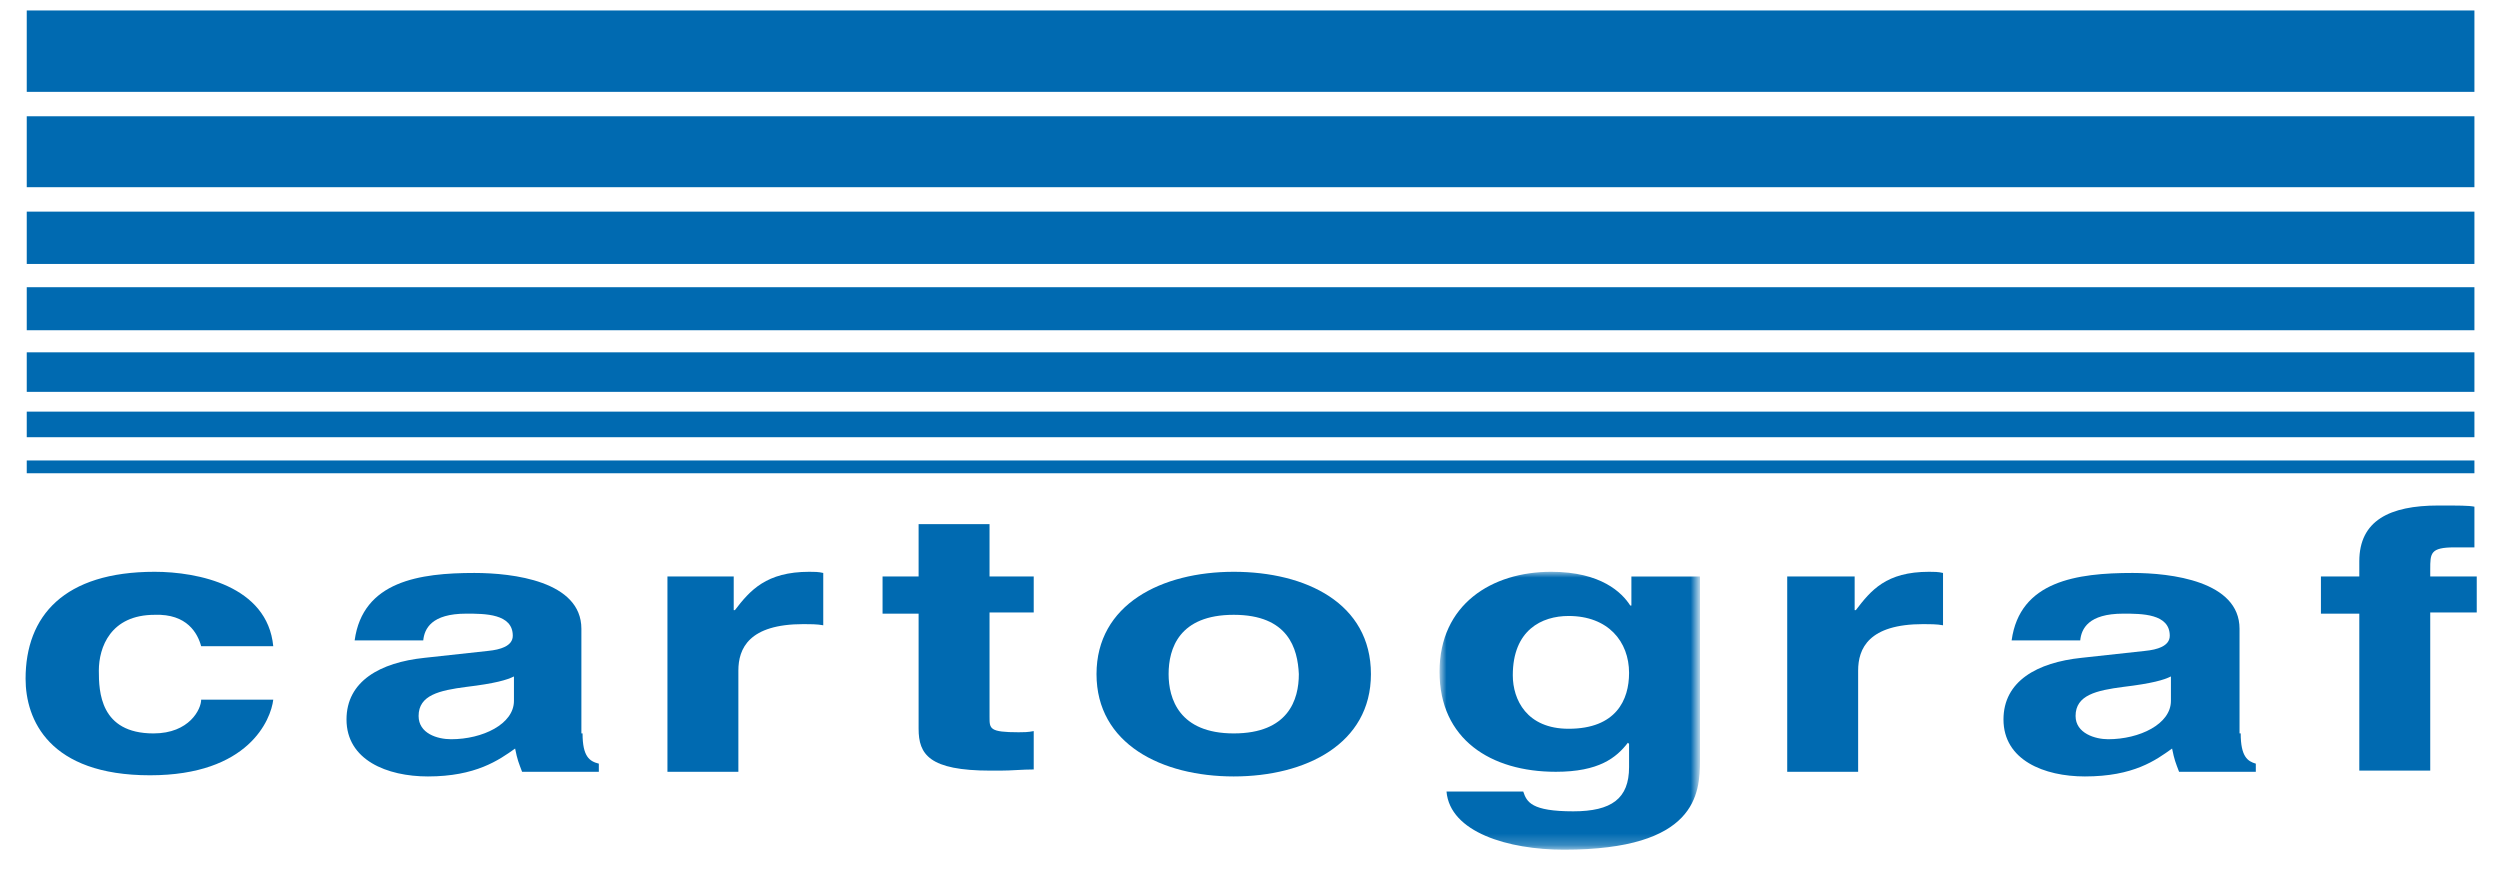
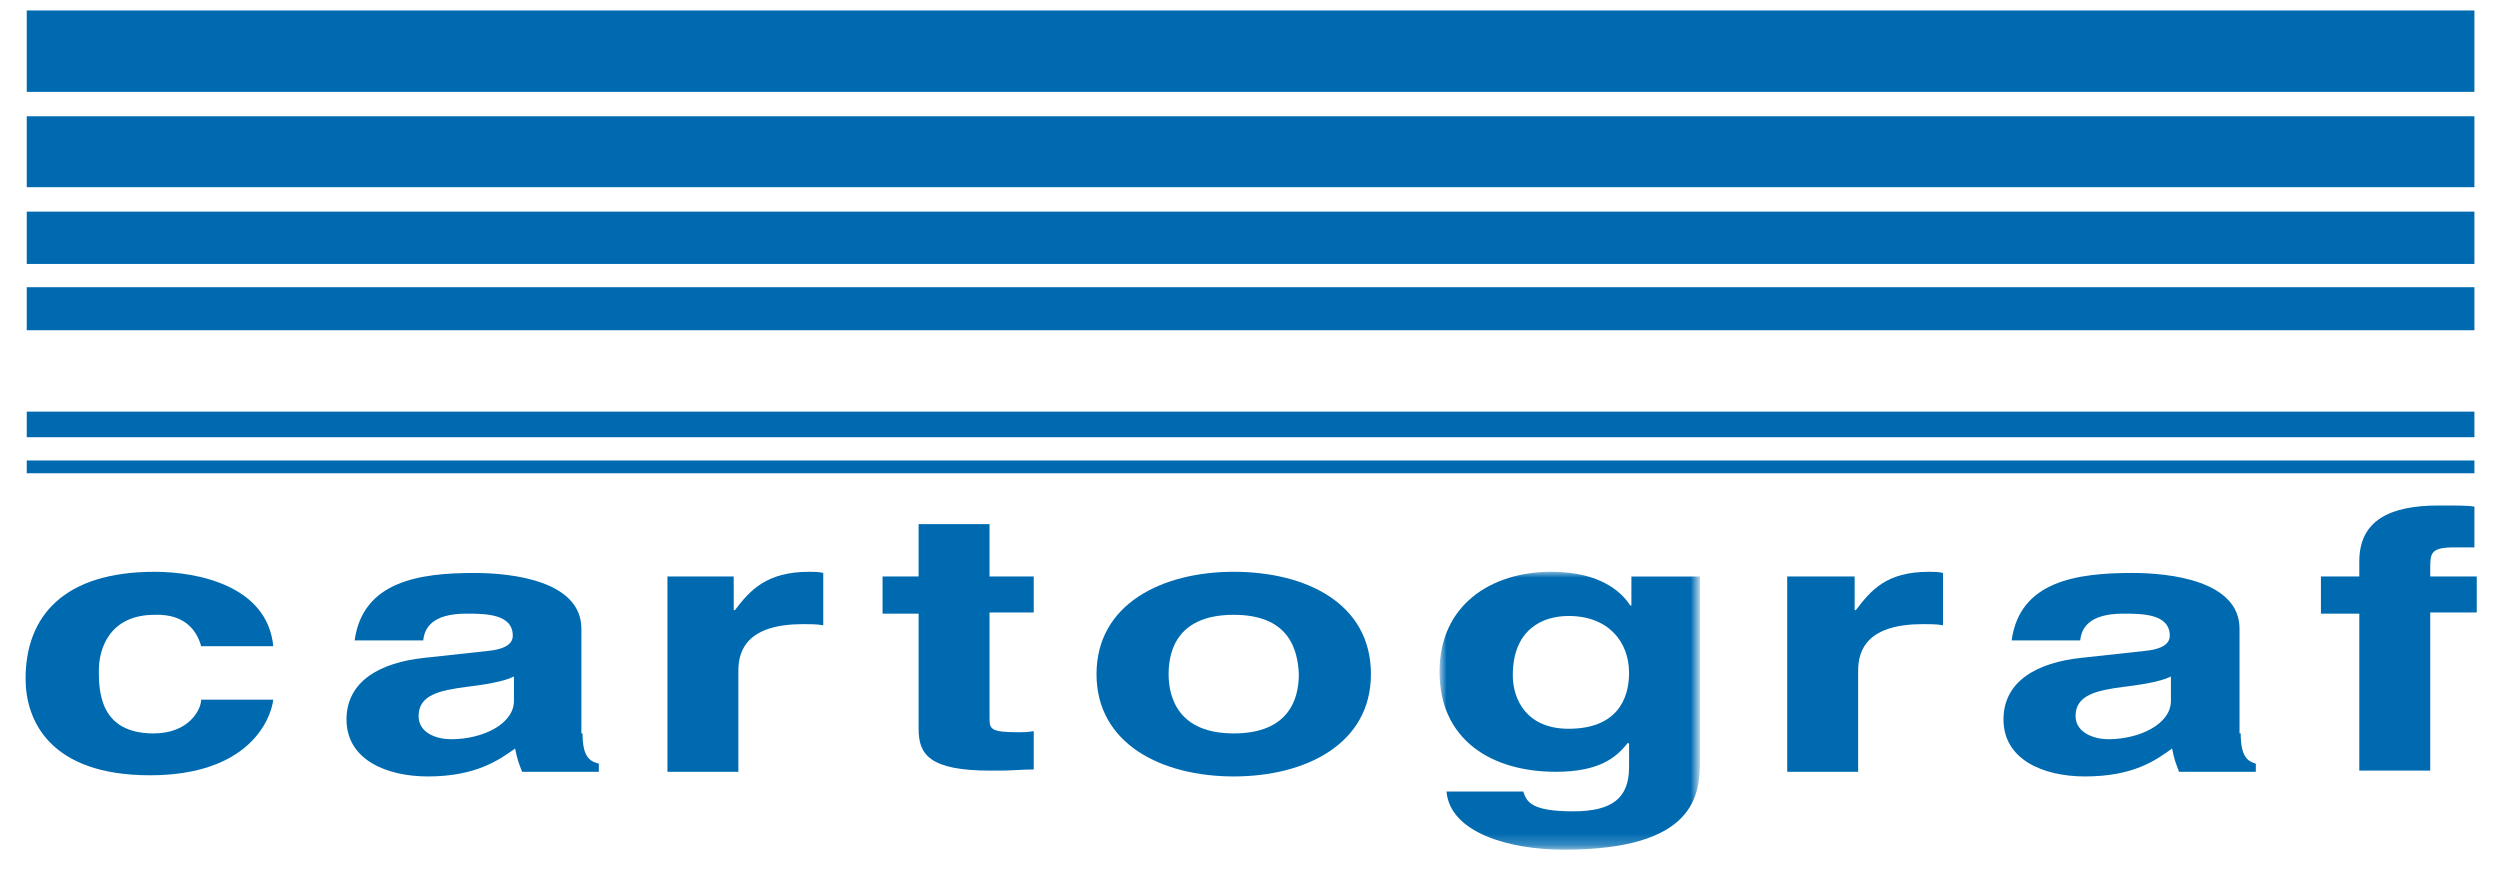
<svg xmlns="http://www.w3.org/2000/svg" version="1.1" id="Livello_1" x="0" y="0" width="215" height="75" viewBox="0 0 215 75" xml:space="preserve">
  <style type="text/css">.st0{fill:#006ab1}.st1{filter:url(#Adobe_OpacityMaskFilter)}.st2{fill:#fff}.st3{mask:url(#mask-2_2_);fill:#006ab1}</style>
  <g id="Page-1_6_">
    <path id="Fill-1_6_" class="st0" d="M2.3 40.7h210.5v-1.1H2.3z" />
    <path id="Fill-2_6_" class="st0" d="M2.3 37.6h210.5v-2.2H2.3z" />
    <path id="Fill-3_6_" class="st0" d="M2.3 7.9h210.5v-7H2.3z" />
    <path id="Fill-4_6_" class="st0" d="M2.3 28.4h210.5v-3.7H2.3z" />
-     <path id="Fill-5_6_" class="st0" d="M2.3 33.7h210.5v-3.4H2.3z" />
    <path id="Fill-6_6_" class="st0" d="M2.3 22.7h210.5v-4.5H2.3z" />
    <path id="Fill-7_6_" class="st0" d="M2.3 16.1h210.5V10H2.3z" />
    <g id="Group-27_6_" transform="translate(0 25.574)">
      <path id="Fill-8_6_" class="st0" d="M23.5 34.6c-.2 1.7-2.1 6.5-10.6 6.5-8.7 0-10.7-4.8-10.7-8.3 0-5.4 3.3-9.2 11.1-9.2 3.7 0 9.7 1.2 10.2 6.4h-6.2c-.3-1.1-1.2-2.8-4-2.7-3.8 0-4.8 2.8-4.8 4.8 0 1.8.1 5.4 4.7 5.4 3.1 0 4.1-2.1 4.1-2.9h6.2z" />
      <path id="Fill-10_6_" class="st0" d="M44.2 32.6c-.6.3-1.6.6-4.1.9-2.3.3-4.1.7-4.1 2.5 0 1.5 1.6 2 2.8 2 2.7 0 5.4-1.3 5.4-3.3v-2.1zm5.9 4.9c0 2 .6 2.4 1.4 2.6v.7h-6.6c-.3-.8-.4-1-.6-2-1.4 1-3.4 2.4-7.5 2.4-3.5 0-7-1.4-7-4.9 0-3.3 2.9-4.9 6.7-5.3l5.5-.6c1-.1 2.1-.4 2.1-1.3 0-1.9-2.4-1.9-4-1.9-3 0-3.6 1.3-3.7 2.3h-5.9c.7-5.1 5.6-5.8 10.3-5.8 3.3 0 9.2.7 9.2 4.8v9z" />
      <path id="Fill-12_6_" class="st0" d="M57.3 24h5.8v2.9h.1c1.3-1.7 2.7-3.3 6.4-3.3.4 0 .8 0 1.2.1v4.5c-.5-.1-1.2-.1-1.7-.1-4.7 0-5.6 2.1-5.6 4v8.7h-6.1V24z" />
      <path id="Fill-14_6_" class="st0" d="M85.1 24h3.8v3.1h-3.8v9c0 1 0 1.3 2.5 1.3.4 0 .8 0 1.3-.1v3.3c-1 0-1.9.1-2.9.1h-.8c-5.3 0-6.2-1.4-6.2-3.6v-9.9h-3.1V24H79v-4.5h6.1V24z" />
      <path id="Fill-16_6_" class="st0" d="M106.1 27.3c-4.7 0-5.6 2.9-5.6 5.1 0 2.1.9 5.1 5.6 5.1 4.7 0 5.6-2.9 5.6-5.1-.1-2.2-.9-5.1-5.6-5.1m0 13.9c-6.2 0-11.8-2.8-11.8-8.8 0-6 5.6-8.8 11.8-8.8 6.2 0 11.8 2.7 11.8 8.8 0 6-5.6 8.8-11.8 8.8" />
      <g id="Group-20_6_" transform="translate(75 4)">
        <defs>
          <filter id="Adobe_OpacityMaskFilter" filterUnits="userSpaceOnUse" x="48.9" y="19.6" width="22.3" height="23.9">
            <feColorMatrix type="matrix" values="1 0 0 0 0 0 1 0 0 0 0 0 1 0 0 0 0 0 1 0" />
          </filter>
        </defs>
        <mask maskUnits="userSpaceOnUse" x="48.9" y="19.6" width="22.3" height="23.9" id="mask-2_2_">
          <g class="st1">
            <path id="path-1_2_" class="st2" d="M48.9 19.6h22.3v23.9H48.9z" />
          </g>
        </mask>
        <path id="Fill-18_6_" class="st3" d="M59.9 33.1c4.1 0 5.2-2.5 5.2-4.8 0-2.7-1.8-4.9-5.2-4.9-2.3 0-4.8 1.2-4.8 5.1 0 2.1 1.2 4.6 4.8 4.6zM71.2 20v15.8c0 2.9-.3 7.7-11.7 7.7-4.8 0-9.8-1.5-10.1-5H56c.3.9.7 1.7 4.3 1.7 3.3 0 4.8-1.1 4.8-3.8v-2l-.1-.1c-1 1.3-2.5 2.5-6.2 2.5-5.6 0-10-2.8-10-8.6s4.5-8.6 9.6-8.6c4.3 0 6.1 1.8 6.8 2.9h.1V20h5.9z" />
      </g>
      <path id="Fill-21_6_" class="st0" d="M153.7 24h5.8v2.9h.1c1.3-1.7 2.6-3.3 6.3-3.3.4 0 .8 0 1.2.1v4.5c-.5-.1-1.2-.1-1.7-.1-4.7 0-5.6 2.1-5.6 4v8.7h-6.1V24z" />
-       <path id="Fill-23_6_" class="st0" d="M186.7 32.6c-.6.3-1.6.6-4.1.9-2.3.3-4.1.7-4.1 2.5 0 1.5 1.7 2 2.8 2 2.7 0 5.4-1.3 5.4-3.3v-2.1zm6 4.9c0 2 .6 2.4 1.3 2.6v.7h-6.6c-.3-.8-.4-1-.6-2-1.4 1-3.3 2.4-7.5 2.4-3.5 0-7-1.4-7-4.9 0-3.3 2.9-4.9 6.7-5.3l5.5-.6c1-.1 2.1-.4 2.1-1.3 0-1.9-2.4-1.9-4-1.9-3 0-3.6 1.3-3.7 2.3H173c.7-5.1 5.6-5.8 10.4-5.8 3.3 0 9.2.7 9.2 4.8v9h.1z" />
+       <path id="Fill-23_6_" class="st0" d="M186.7 32.6c-.6.3-1.6.6-4.1.9-2.3.3-4.1.7-4.1 2.5 0 1.5 1.7 2 2.8 2 2.7 0 5.4-1.3 5.4-3.3v-2.1zm6 4.9c0 2 .6 2.4 1.3 2.6v.7h-6.6c-.3-.8-.4-1-.6-2-1.4 1-3.3 2.4-7.5 2.4-3.5 0-7-1.4-7-4.9 0-3.3 2.9-4.9 6.7-5.3l5.5-.6c1-.1 2.1-.4 2.1-1.3 0-1.9-2.4-1.9-4-1.9-3 0-3.6 1.3-3.7 2.3H173c.7-5.1 5.6-5.8 10.4-5.8 3.3 0 9.2.7 9.2 4.8v9z" />
      <path id="Fill-25_6_" class="st0" d="M209 40.7h-6.1V27.2h-3.3V24h3.3v-1.3c0-3.5 2.6-4.8 6.8-4.8 1.8 0 2.6 0 3.1.1v3.5h-1.7c-2.1 0-2.1.5-2.1 1.9v.6h4v3.1h-4v13.6z" />
    </g>
  </g>
</svg>